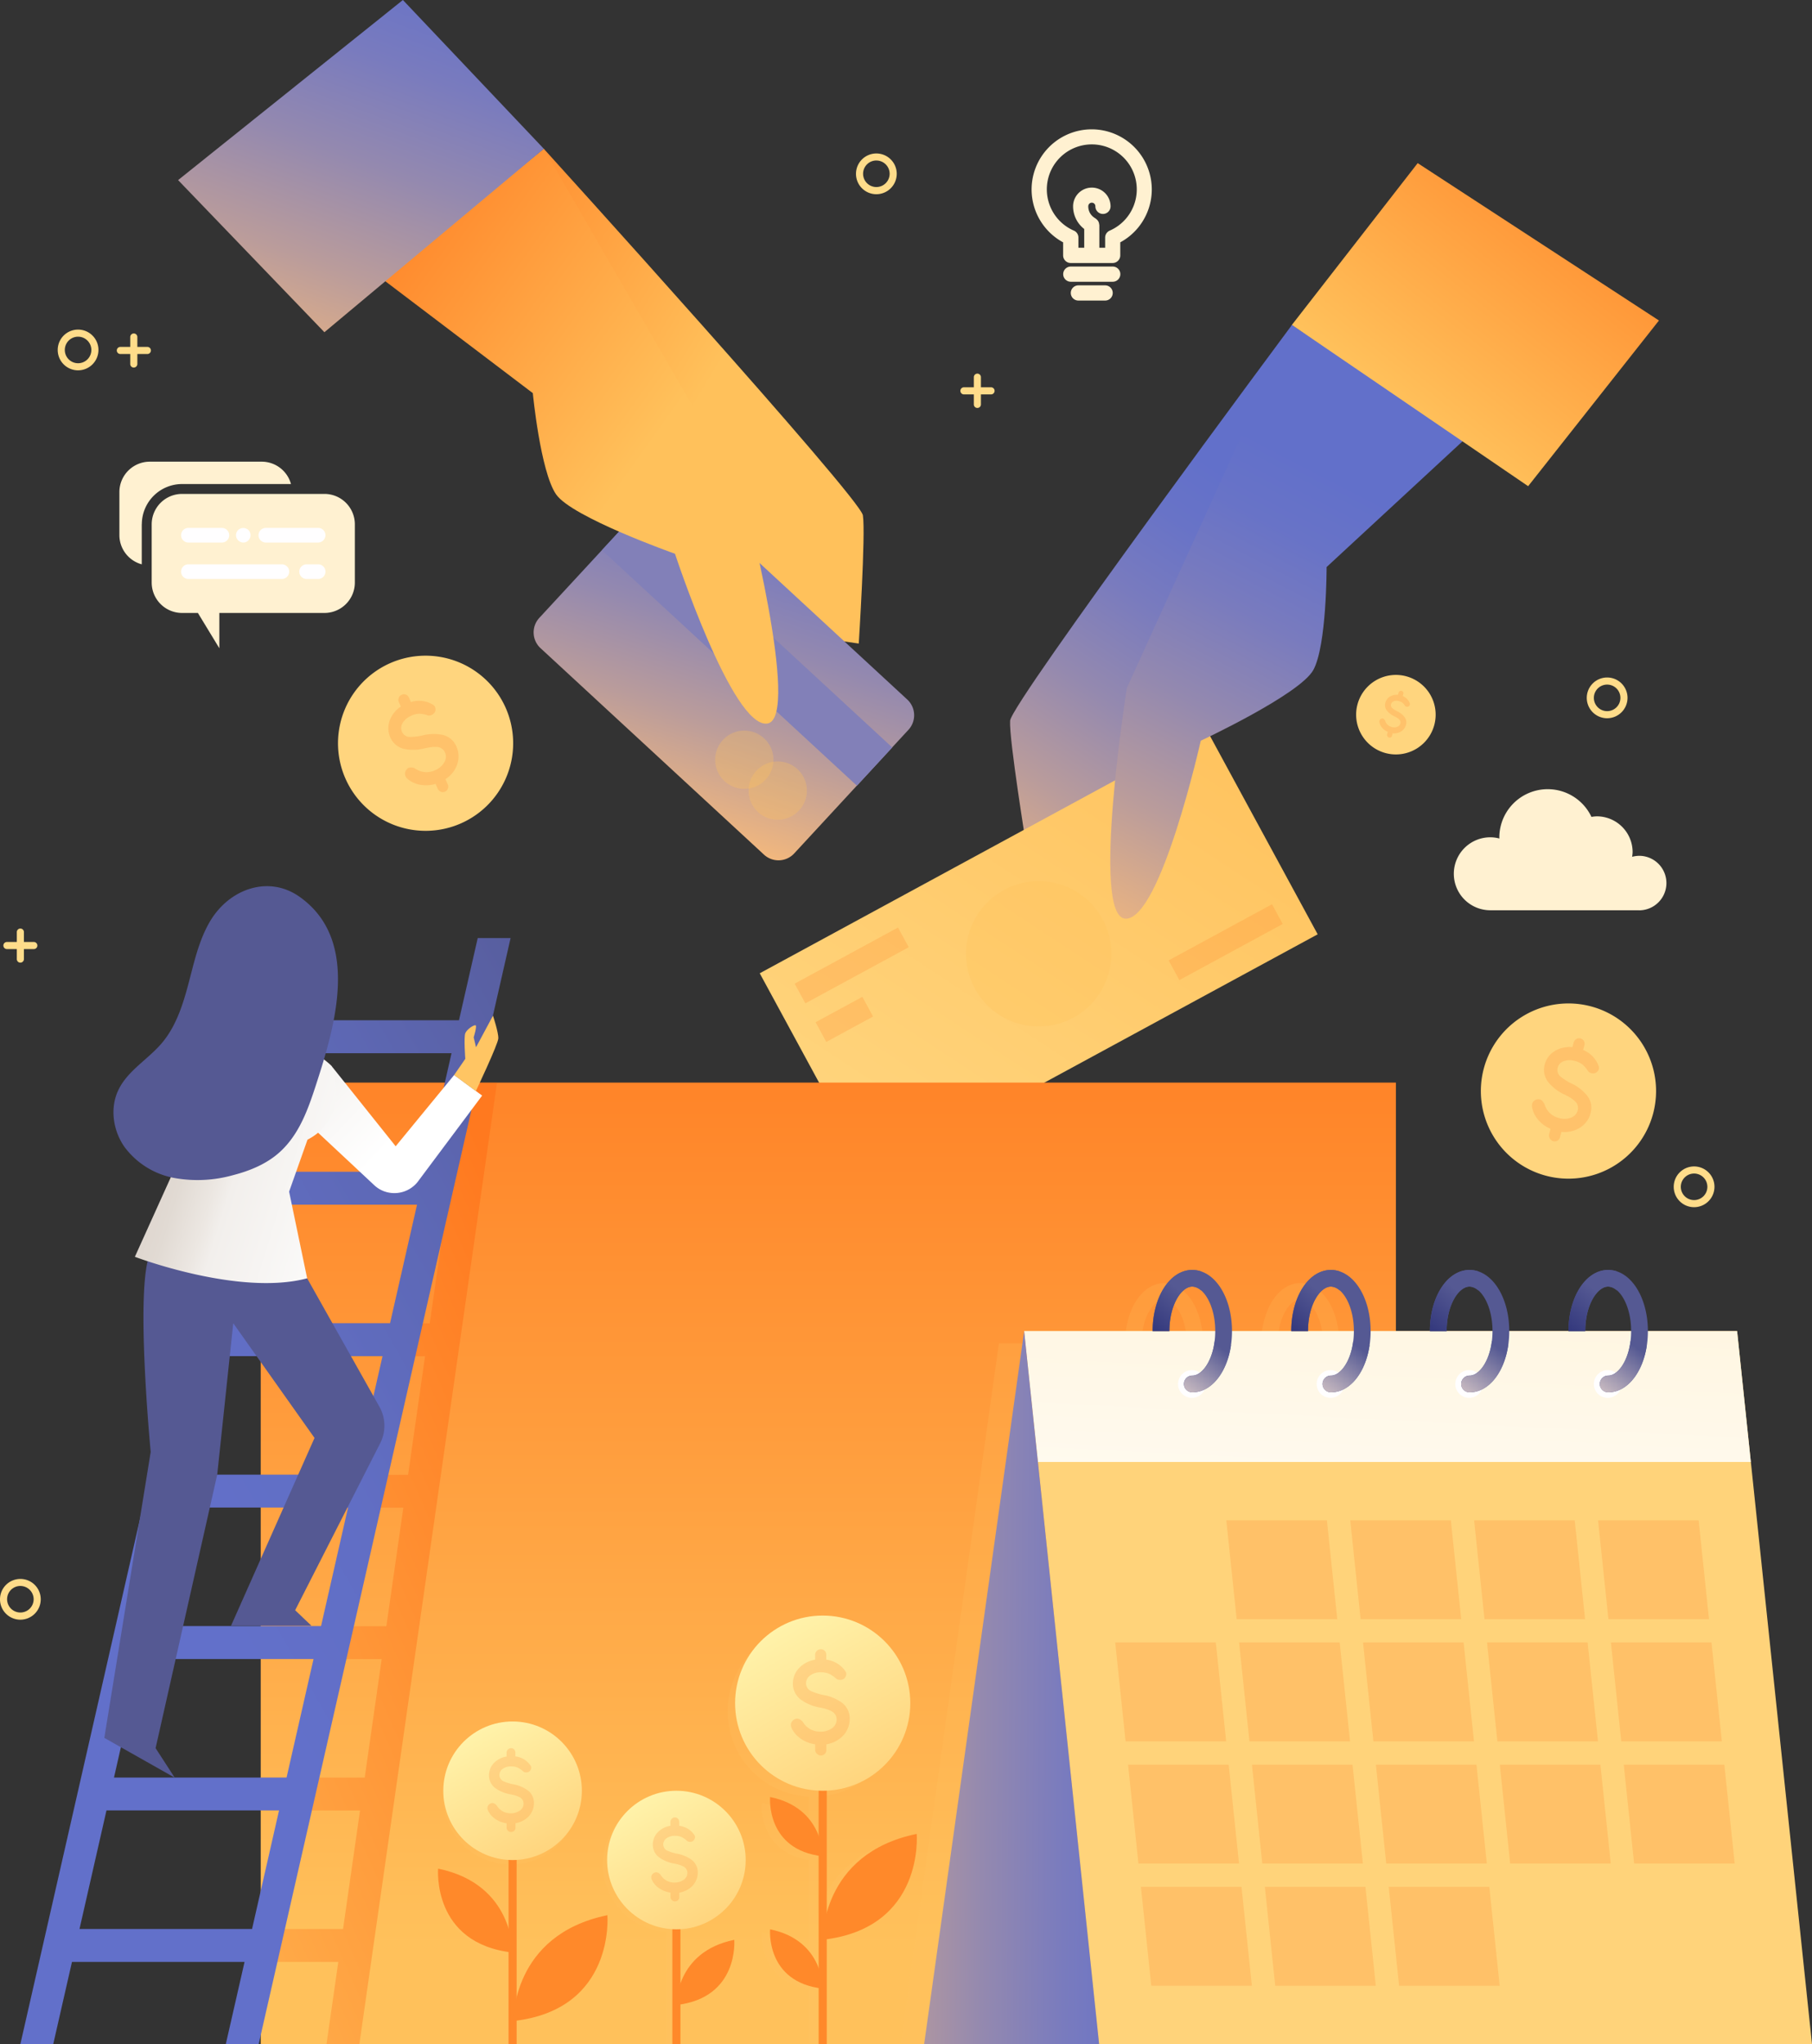
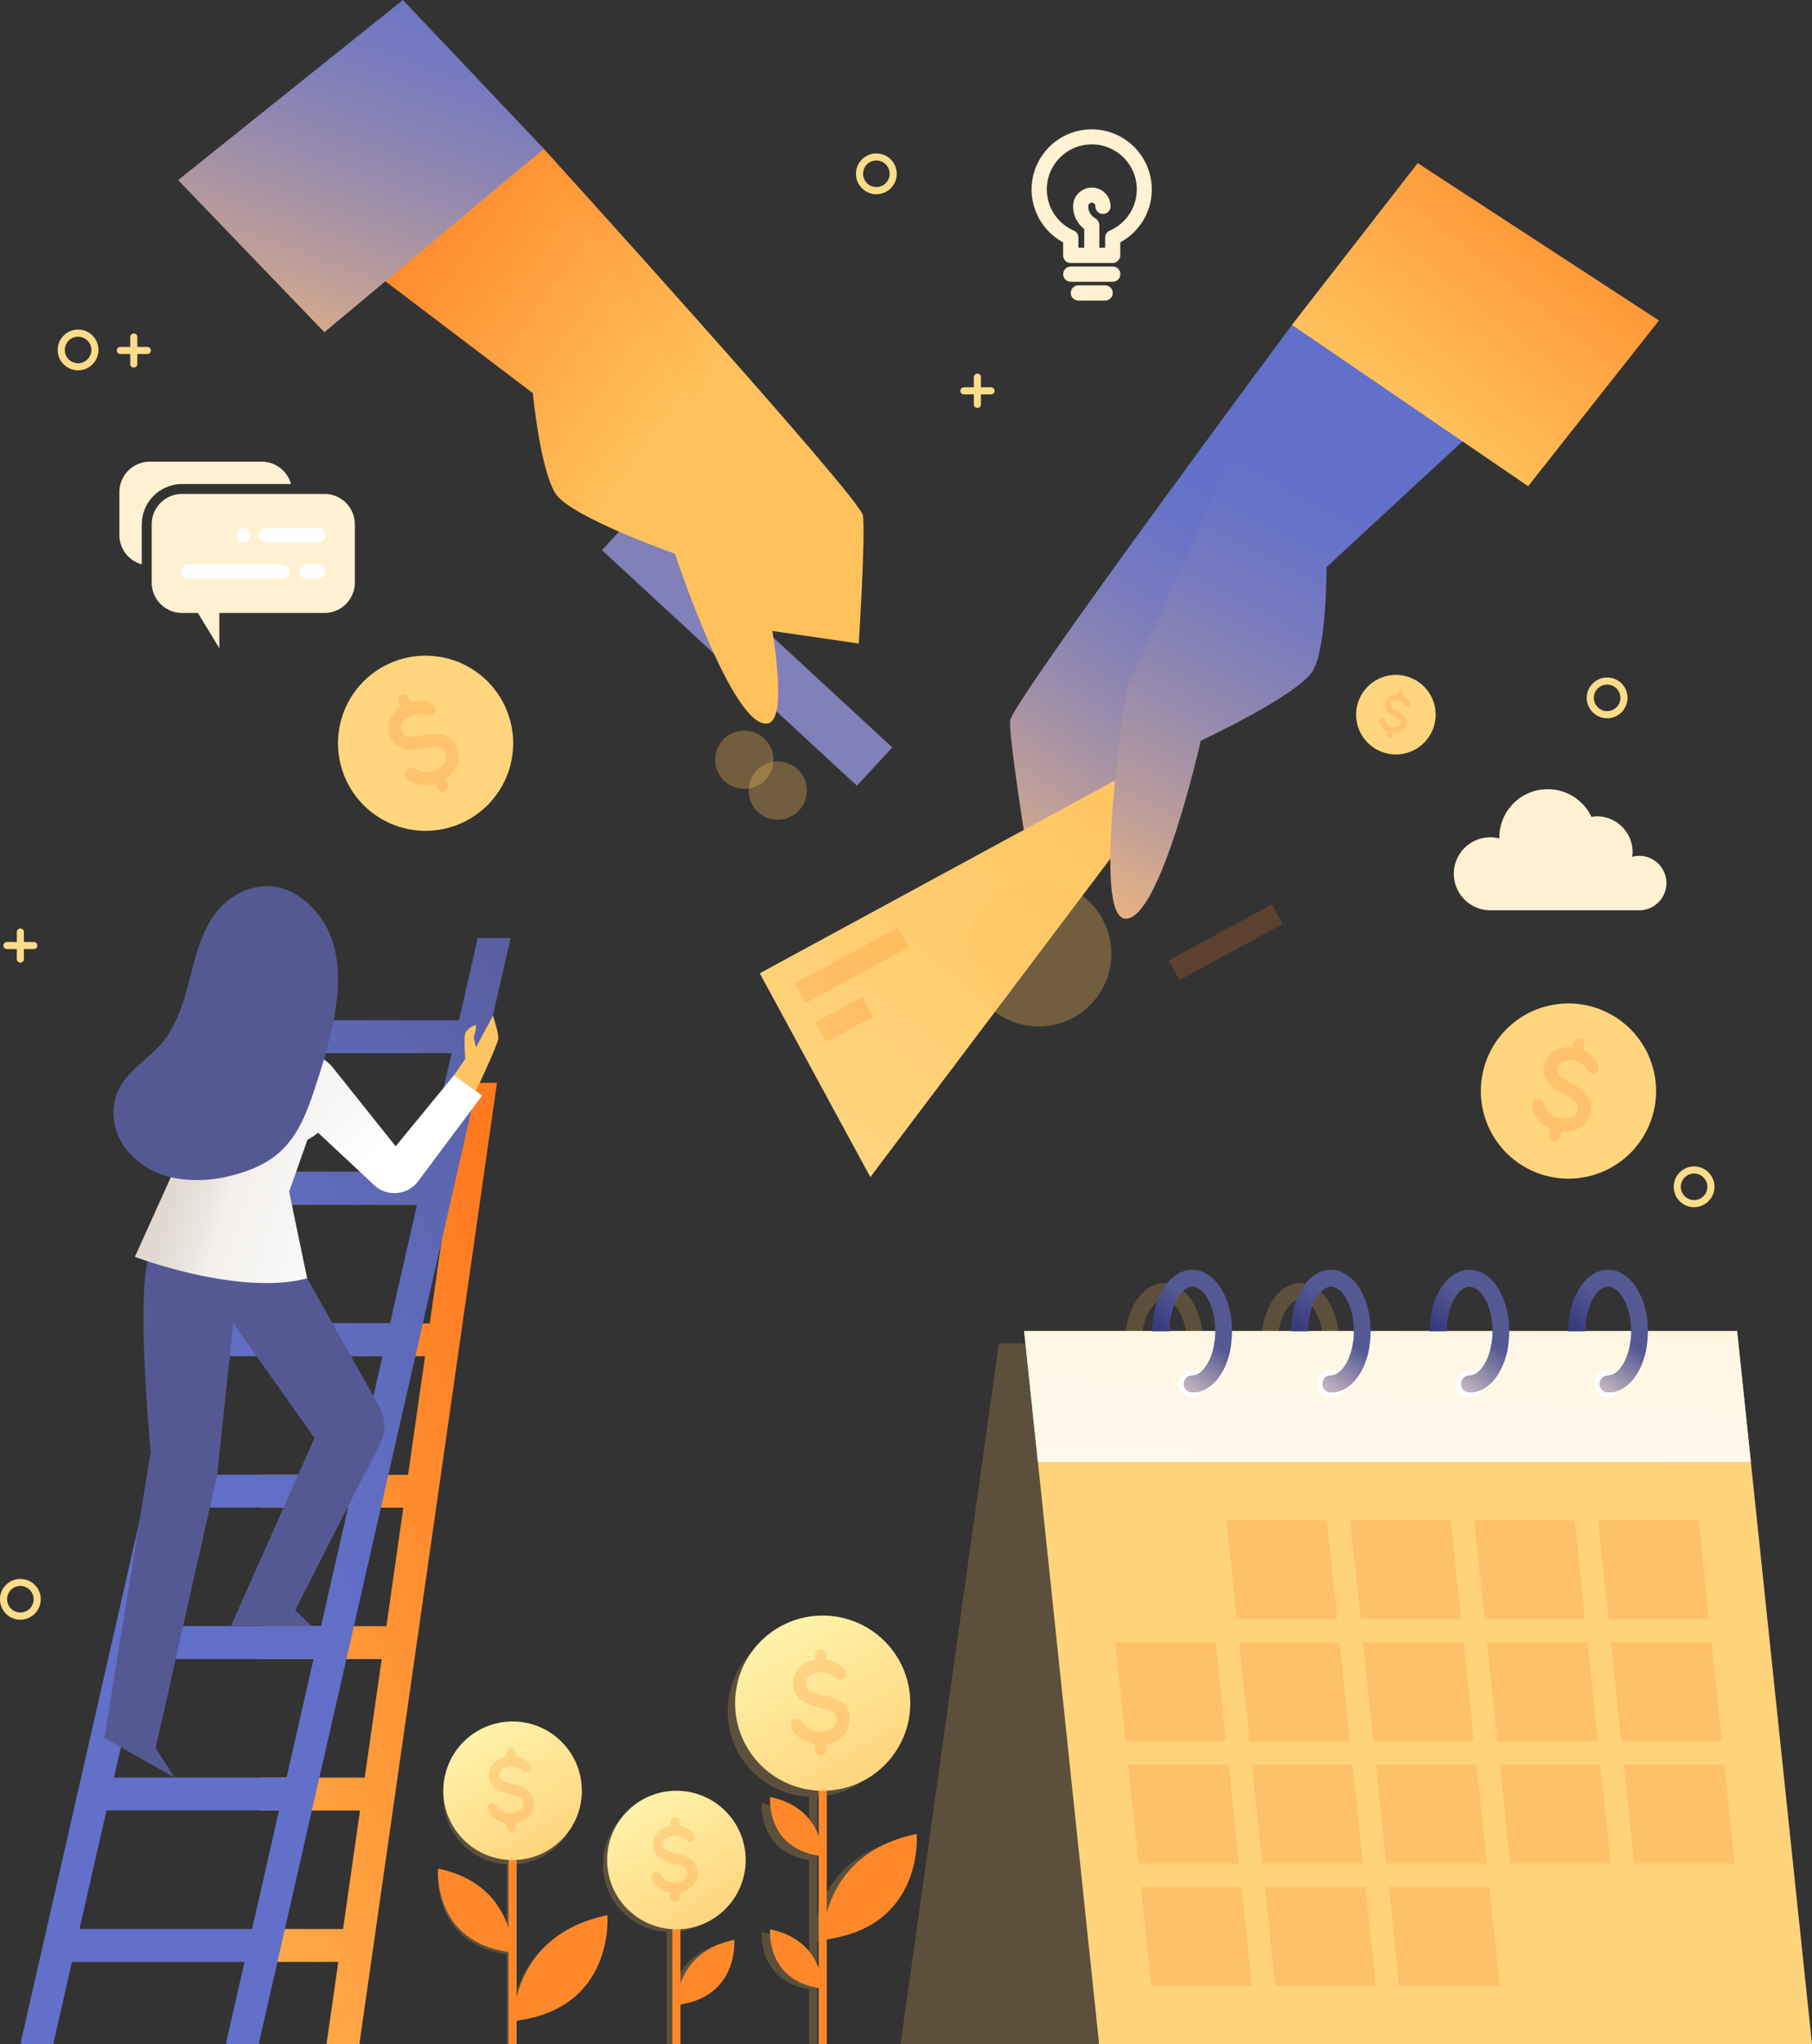
<svg xmlns="http://www.w3.org/2000/svg" xmlns:xlink="http://www.w3.org/1999/xlink" width="499.601" height="563.619" viewBox="0 0 499.601 563.619">
  <rect x="0" y="0" width="499.601" height="563.619" fill="#333333" stroke="none" />
  <defs>
    <linearGradient id="a" x1="0.562" y1="0.208" x2="0.178" y2="1.268" gradientUnits="objectBoundingBox">
      <stop offset="0" stop-color="#6270ca" />
      <stop offset="0.128" stop-color="#6873c7" />
      <stop offset="0.296" stop-color="#797bbe" />
      <stop offset="0.488" stop-color="#9489af" />
      <stop offset="0.697" stop-color="#ba9c9b" />
      <stop offset="0.917" stop-color="#ebb481" />
      <stop offset="1" stop-color="#ffbe76" />
    </linearGradient>
    <linearGradient id="b" x1="-0.146" y1="1.288" x2="0.955" y2="-0.055" gradientUnits="objectBoundingBox">
      <stop offset="0" stop-color="#ffdc8a" />
      <stop offset="1" stop-color="#ffc15b" />
    </linearGradient>
    <linearGradient id="c" x1="0.579" y1="0.231" x2="0.274" y2="1.165" xlink:href="#a" />
    <linearGradient id="d" x1="1.07" y1="-0.134" x2="0.276" y2="0.739" gradientUnits="objectBoundingBox">
      <stop offset="0" stop-color="#ff791f" />
      <stop offset="1" stop-color="#ffc15b" />
    </linearGradient>
    <linearGradient id="e" x1="-0.297" y1="-0.189" x2="0.471" y2="0.52" xlink:href="#d" />
    <linearGradient id="f" x1="0.722" y1="-0.148" x2="0.341" y2="0.965" xlink:href="#a" />
    <linearGradient id="g" x1="0.003" y1="-0.083" x2="0.624" y2="0.527" xlink:href="#d" />
    <linearGradient id="h" x1="0.793" y1="-0.228" x2="0.201" y2="1.233" xlink:href="#a" />
    <linearGradient id="i" x1="0.5" y1="-0.161" x2="0.5" y2="0.894" xlink:href="#d" />
    <linearGradient id="j" x1="0.573" y1="-0.132" x2="-0.264" y2="1.376" xlink:href="#d" />
    <linearGradient id="k" x1="0.382" y1="0.714" x2="0.759" y2="0.029" gradientUnits="objectBoundingBox">
      <stop offset="0" stop-color="#6270ca" />
      <stop offset="0.246" stop-color="#616ec4" />
      <stop offset="0.571" stop-color="#5d67b3" />
      <stop offset="0.939" stop-color="#565b98" />
      <stop offset="1" stop-color="#555993" />
    </linearGradient>
    <linearGradient id="l" x1="0.759" y1="-0.426" x2="-0.114" y2="2.699" gradientUnits="objectBoundingBox">
      <stop offset="0" stop-color="#fff5de" />
      <stop offset="1" stop-color="#fff" />
    </linearGradient>
    <linearGradient id="m" x1="0.794" y1="0.128" x2="0.024" y2="1.252" gradientUnits="objectBoundingBox">
      <stop offset="0.007" stop-color="#555993" />
      <stop offset="1" stop-color="#e0ceca" />
    </linearGradient>
    <linearGradient id="n" x1="0.154" y1="1.023" x2="0.59" y2="0.353" gradientUnits="objectBoundingBox">
      <stop offset="0" stop-color="#353a7e" />
      <stop offset="1" stop-color="#555993" />
    </linearGradient>
    <linearGradient id="o" x1="0.795" y1="0.128" x2="0.025" y2="1.252" xlink:href="#m" />
    <linearGradient id="p" x1="0.153" y1="1.023" x2="0.589" y2="0.353" xlink:href="#n" />
    <linearGradient id="q" x1="0.795" y1="0.128" x2="0.025" y2="1.252" xlink:href="#m" />
    <linearGradient id="r" x1="0.153" y1="1.023" x2="0.589" y2="0.353" xlink:href="#n" />
    <linearGradient id="s" x1="0.795" y1="0.128" x2="0.024" y2="1.252" xlink:href="#m" />
    <linearGradient id="t" x1="0.154" y1="1.023" x2="0.59" y2="0.353" xlink:href="#n" />
    <linearGradient id="u" x1="1.531" y1="0.529" x2="-0.918" y2="0.472" xlink:href="#a" />
    <linearGradient id="v" x1="0.75" y1="0.933" x2="0.25" y2="0.067" gradientUnits="objectBoundingBox">
      <stop offset="0" stop-color="#ffd57e" />
      <stop offset="0.989" stop-color="#fff2a9" />
    </linearGradient>
    <linearGradient id="w" x1="0.75" y1="0.933" x2="0.25" y2="0.067" xlink:href="#v" />
    <linearGradient id="x" x1="0.75" y1="0.933" x2="0.25" y2="0.067" xlink:href="#v" />
    <linearGradient id="y" x1="-1.299" y1="-0.81" x2="0.569" y2="0.477" gradientUnits="objectBoundingBox">
      <stop offset="0.405" stop-color="#ded5ce" />
      <stop offset="0.478" stop-color="#e1dad3" />
      <stop offset="0.568" stop-color="#ece7e2" />
      <stop offset="0.61" stop-color="#f2efec" />
      <stop offset="1" stop-color="#fff" />
    </linearGradient>
    <linearGradient id="z" x1="-0.508" y1="0.12" x2="1.119" y2="0.757" xlink:href="#y" />
  </defs>
  <g transform="translate(-109.42 -115.57)">
    <g transform="translate(158.525 115.57)">
      <g transform="translate(160.369 44.975)">
        <path d="M256.288,305.543s-4.893-30.1-4.56-35.072S329.446,161.34,329.446,161.34L283.825,298.751Z" transform="translate(-182.699 -116.737)" fill="url(#a)" />
        <g transform="translate(0 156.415)">
-           <path d="M216.45,285.424,339.77,218.47l30.512,56.209L246.942,341.614Z" transform="translate(-216.45 -218.47)" fill="url(#b)" />
+           <path d="M216.45,285.424,339.77,218.47L246.942,341.614Z" transform="translate(-216.45 -218.47)" fill="url(#b)" />
          <path d="M283.15,250.175a20.033,20.033,0,1,1-27.165-8.044A20.026,20.026,0,0,1,283.15,250.175Z" transform="translate(-188.639 -198.154)" fill="#ffc15b" opacity="0.3" />
          <rect width="32.43" height="6.185" transform="translate(9.623 69.81) rotate(-28.498)" fill="#ff791f" opacity="0.2" />
          <rect width="14.679" height="6.185" transform="translate(15.398 80.447) rotate(-28.498)" fill="#ff791f" opacity="0.2" />
          <rect width="32.43" height="6.185" transform="translate(144.197 53.358) rotate(151.502)" fill="#ff791f" opacity="0.2" />
        </g>
        <path d="M270.407,261.458s-10.04,63.294-.372,63.607c9.688.313,20.746-49.066,20.746-49.066s27.361-12.78,31.04-19.513c3.7-6.733,3.66-28.379,3.66-28.379l38.086-35.229L315.891,161.33Z" transform="translate(-169.184 -116.746)" fill="url(#c)" />
        <path d="M392.624,181.94l-36.07,45.68L291.42,183.153l34.681-44.6Z" transform="translate(-144.693 -138.55)" fill="url(#d)" />
      </g>
      <path d="M272.869,272.943s1.938-30.434,1.135-35.366c-.8-4.912-87.974-101.048-87.974-101.048L244.8,268.853Z" transform="translate(-85.198 -95.508)" fill="url(#e)" />
      <g transform="translate(98.029 134.373)">
-         <path d="M248.092,285.475,186.5,228.562a5.911,5.911,0,0,1-.333-8.357l31.491-34.074a5.911,5.911,0,0,1,8.357-.333l61.591,56.914a5.911,5.911,0,0,1,.333,8.357l-31.49,34.074A5.894,5.894,0,0,1,248.092,285.475Z" transform="translate(-184.598 -184.228)" fill="url(#f)" />
        <rect width="95.705" height="14.365" transform="translate(28.588 6.762) rotate(42.735)" fill="#8280b8" />
        <path d="M224.107,231.977a8.033,8.033,0,1,1-.45-11.351A8.022,8.022,0,0,1,224.107,231.977Z" transform="translate(-160.123 -151.435)" fill="#ffc15b" opacity="0.3" />
        <path d="M228.817,236.327a8.033,8.033,0,1,1-.45-11.351A8.022,8.022,0,0,1,228.817,236.327Z" transform="translate(-155.615 -147.272)" fill="#ffc15b" opacity="0.3" />
      </g>
      <path d="M262.764,231.735s16.146,62.022,6.556,63.275c-9.61,1.253-25.423-46.815-25.423-46.815s-28.477-10.06-32.8-16.4-6.4-27.889-6.4-27.889L163.36,172.551l44.369-36.031Z" transform="translate(-106.896 -95.518)" fill="url(#g)" />
      <path d="M134.51,165.223l40.337,41.942,60.5-50.573L196.493,115.57Z" transform="translate(-134.51 -115.57)" fill="url(#h)" />
    </g>
-     <rect width="312.987" height="265.096" transform="translate(181.306 414.055)" fill="url(#i)" />
    <path d="M211.3,268.08l-37.949,265.1h-9.062l3.249-22.664H146.15V501.45h22.7l4.678-32.684H146.15V459.7h28.672L179.5,427.02H146.15v-9.062h34.642l4.678-32.684H146.15v-9.062h40.63l4.678-32.684H146.15v-9.062h46.6l4.678-32.684H149.849l-3.7,25.8V268.139h8.514L151.141,292.7h47.578l3.523-24.562H211.3Z" transform="translate(35.156 145.975)" fill="url(#j)" />
    <path d="M238.389,247.72l-5.167,22.664H185.644l5.167-22.664h-9.062L112.29,552.663h9.062L126.518,530H174.1l-5.167,22.664h9.062L247.451,247.72h-9.062Zm-62.218,273.2H128.593l7.437-32.684h47.578Zm9.512-41.746H138.1l7.437-32.684H193.12Zm9.512-41.766H147.617l7.437-32.684h47.578Zm9.512-41.746H157.128l7.437-32.684h47.578Zm9.512-41.766H166.64l7.437-32.684h47.578Zm9.512-41.746H176.152l7.437-32.684h47.578Z" transform="translate(2.747 126.487)" fill="url(#k)" />
    <g transform="translate(357.723 465.704)">
      <path d="M357.242,312.917h0c0-8.044-3.523-14.561-8.357-16.186h0a10.732,10.732,0,0,0-1.135-.294c-.02,0-.039,0-.039-.02a8.235,8.235,0,0,0-1.213-.1h0c-3.014,0-5.7,1.82-7.633,4.815-.235.372-.47.763-.685,1.174a22.7,22.7,0,0,0-2.427,10.608h4.541c0-7.1,3.268-12.056,6.224-12.056a2.8,2.8,0,0,1,1.018.215.513.513,0,0,1,.157.059,4.316,4.316,0,0,1,.9.528,2.209,2.209,0,0,1,.254.2c2.114,1.781,3.914,5.832,3.914,11.077H319.684c0-8.024-3.523-14.542-8.357-16.186h0a10.731,10.731,0,0,0-1.135-.294c-.02,0-.039,0-.039-.02a8.235,8.235,0,0,0-1.213-.1c-6.028,0-10.745,7.281-10.745,16.6h4.541c0-7.1,3.268-12.056,6.224-12.056a2.8,2.8,0,0,1,1.018.215.513.513,0,0,1,.157.059,4.314,4.314,0,0,1,.9.528,2.215,2.215,0,0,1,.254.2c2.114,1.781,3.914,5.832,3.914,11.077H263.4L236.29,506.185H372.918V312.917Z" transform="translate(-236.29 -292.699)" fill="#ffc563" opacity="0.2" />
      <path d="M470.924,499.666H274.368L253.7,303.09H450.276Z" transform="translate(-219.626 -286.219)" fill="#ffd37a" />
      <path d="M450.276,303.09H253.7l3.8,36.07H454.053Z" transform="translate(-219.626 -286.219)" fill="url(#l)" />
      <g transform="translate(69.498)">
        <path d="M283.013,312.407a3.816,3.816,0,1,1-3.816-3.816A3.821,3.821,0,0,1,283.013,312.407Z" transform="translate(-268.373 -280.955)" fill="#fffeff" />
        <path d="M271.8,311.341c0-9.473,4.8-16.871,10.94-16.871s10.94,7.418,10.94,16.871c0,9.473-4.8,16.871-10.94,16.871a2.309,2.309,0,1,1,0-4.619c2.994,0,6.322-5.03,6.322-12.271,0-7.222-3.327-12.271-6.322-12.271s-6.322,5.03-6.322,12.271H271.8Z" transform="translate(-271.8 -294.47)" fill="#555993" />
        <path d="M284.675,304.49c-.7,5.734-3.562,9.531-6.145,9.531a2.309,2.309,0,0,0,0,4.619c5.265,0,9.551-5.48,10.647-13.015C287.65,305.234,286.143,304.9,284.675,304.49Z" transform="translate(-267.569 -284.879)" fill="url(#m)" />
        <path d="M285.167,300.146v-5.265a7.8,7.8,0,0,0-2.427-.411c-6.126,0-10.94,7.418-10.94,16.871h4.619c0-7.222,3.327-12.271,6.322-12.271A3.91,3.91,0,0,1,285.167,300.146Z" transform="translate(-271.8 -294.47)" fill="url(#n)" />
        <g transform="translate(38.223)">
          <circle cx="3.816" cy="3.816" r="3.816" transform="translate(7.007 27.635)" fill="#fffeff" />
          <path d="M291.33,311.341c0-9.473,4.8-16.871,10.94-16.871,6.126,0,10.94,7.418,10.94,16.871,0,9.473-4.795,16.871-10.94,16.871a2.309,2.309,0,0,1,0-4.619c2.994,0,6.322-5.03,6.322-12.271,0-7.222-3.327-12.271-6.322-12.271s-6.322,5.03-6.322,12.271H291.33Z" transform="translate(-291.33 -294.47)" fill="#555993" />
          <path d="M304.195,304.49c-.7,5.734-3.562,9.531-6.145,9.531a2.309,2.309,0,0,0,0,4.619c5.265,0,9.551-5.48,10.647-13.015C307.189,305.234,305.663,304.9,304.195,304.49Z" transform="translate(-287.109 -284.879)" fill="url(#o)" />
          <path d="M304.7,300.146v-5.265a7.8,7.8,0,0,0-2.427-.411c-6.126,0-10.94,7.418-10.94,16.871h4.619c0-7.222,3.327-12.271,6.322-12.271A3.91,3.91,0,0,1,304.7,300.146Z" transform="translate(-291.33 -294.47)" fill="url(#p)" />
        </g>
        <g transform="translate(76.446)">
          <circle cx="3.816" cy="3.816" r="3.816" transform="translate(7.007 27.635)" fill="#fffeff" />
          <path d="M310.86,311.341c0-9.473,4.8-16.871,10.94-16.871,6.126,0,10.941,7.418,10.941,16.871,0,9.473-4.8,16.871-10.941,16.871a2.309,2.309,0,0,1,0-4.619c2.995,0,6.322-5.03,6.322-12.271,0-7.222-3.327-12.271-6.322-12.271s-6.322,5.03-6.322,12.271H310.86Z" transform="translate(-310.86 -294.47)" fill="#555993" />
          <path d="M323.725,304.49c-.7,5.734-3.562,9.531-6.146,9.531a2.309,2.309,0,0,0,0,4.619c5.265,0,9.551-5.48,10.647-13.015C326.719,305.234,325.193,304.9,323.725,304.49Z" transform="translate(-306.639 -284.879)" fill="url(#q)" />
          <path d="M324.227,300.146v-5.265a7.8,7.8,0,0,0-2.427-.411c-6.126,0-10.94,7.418-10.94,16.871h4.619c0-7.222,3.327-12.271,6.322-12.271A3.955,3.955,0,0,1,324.227,300.146Z" transform="translate(-310.86 -294.47)" fill="url(#r)" />
        </g>
        <g transform="translate(114.65)">
          <path d="M341.593,312.407a3.816,3.816,0,1,1-3.816-3.816A3.821,3.821,0,0,1,341.593,312.407Z" transform="translate(-326.953 -280.955)" fill="#fffeff" />
          <g transform="translate(0.02)">
            <path d="M330.39,311.341c0-9.473,4.8-16.871,10.94-16.871,6.126,0,10.94,7.418,10.94,16.871,0,9.473-4.8,16.871-10.94,16.871a2.309,2.309,0,0,1,0-4.619c2.994,0,6.322-5.03,6.322-12.271,0-7.222-3.327-12.271-6.322-12.271s-6.322,5.03-6.322,12.271H330.39Z" transform="translate(-330.39 -294.47)" fill="#555993" />
          </g>
          <path d="M343.255,304.49c-.7,5.734-3.562,9.531-6.145,9.531a2.309,2.309,0,0,0,0,4.619c5.265,0,9.551-5.48,10.647-13.015C346.249,305.234,344.723,304.9,343.255,304.49Z" transform="translate(-326.149 -284.879)" fill="url(#s)" />
          <path d="M343.747,300.146v-5.265a7.8,7.8,0,0,0-2.427-.411c-6.126,0-10.94,7.418-10.94,16.871H335c0-7.222,3.327-12.271,6.322-12.271A3.866,3.866,0,0,1,343.747,300.146Z" transform="translate(-330.38 -294.47)" fill="url(#t)" />
        </g>
      </g>
      <path d="M300.682,363.423h27.733l2.857,27.263H303.54Zm-3.562,27.263H269.387l-2.857-27.263h27.733Zm37.734-27.263h27.733l2.857,27.263H337.711Zm31.275,33.7,2.857,27.263H341.254L338.4,397.125Zm6.439,0H400.3l2.857,27.263H375.426Zm34.172,0h27.733l2.857,27.263H409.6Zm-.685-6.439L403.2,363.423H430.93l2.857,27.263Zm-6.419,0H371.9l-2.857-27.263h27.733ZM368.341,357l-2.857-27.263h27.733L396.074,357Zm-6.419,0H334.189l-2.857-27.263h27.733Zm-34.172,0H300.017l-2.857-27.263h27.733Zm-57.677,40.122h27.733l2.857,27.263H272.93Zm34.152,0h27.733l2.857,27.263H307.082Zm31.295,33.682,2.857,27.263H310.644l-2.857-27.263Zm6.419,0h27.733l2.857,27.263H344.8ZM430.245,357H402.513l-2.857-27.263h27.733Zm-156.63,73.8h27.733l2.857,27.263H276.472Z" transform="translate(-207.346 -260.711)" fill="#ff791f" opacity="0.2" />
-       <path d="M267.186,303.09,239.61,499.666h48.244Z" transform="translate(-233.112 -286.219)" fill="url(#u)" />
    </g>
    <g transform="translate(230.144 560.997)">
      <g transform="translate(0 2.877)" opacity="0.2">
        <path d="M260.78,403.384c-16.421,3.366-22.174,13.974-24.19,21.235V391.7a23.564,23.564,0,1,0-2.192,0v12.173c-1.468-3.914-4.932-8.748-13.074-10.432,0,0-1.135,13.465,13.074,15.755v30.238c-1.468-3.914-4.932-8.748-13.074-10.432,0,0-1.135,13.465,13.074,15.755v15.109h2.172v-28.2C262.914,428.063,260.78,403.384,260.78,403.384Z" transform="translate(-132.027 -344.63)" fill="#ffc563" />
        <path d="M192.273,433.4v-36.99a18.632,18.632,0,1,0-2.192,0v18.436c-1.781-5.715-6.478-13.5-18.945-16.068,0,0-1.664,19.415,18.945,22.409V445.96h2.172v-6.322c26.539-3.523,24.406-28.339,24.406-28.339C199.612,414.8,194.074,426.115,192.273,433.4Z" transform="translate(-171.104 -330.684)" fill="#ffc563" />
        <path d="M231.624,387.352A18.632,18.632,0,1,0,211.9,405.925v30.923h2.172V426.143c15.735-2.466,14.483-17.34,14.483-17.34-9.179,1.879-12.937,7.437-14.483,11.782V405.925A18.621,18.621,0,0,0,231.624,387.352Z" transform="translate(-148.844 -321.572)" fill="#ffc563" />
      </g>
      <g transform="translate(19.486 65.173)">
        <rect width="2.231" height="52.98" fill="#ff892a" />
      </g>
      <g transform="translate(64.657 84.275)">
        <rect width="2.231" height="33.878" fill="#ff892a" />
      </g>
      <g transform="translate(104.994 46.071)">
        <rect width="2.231" height="72.082" fill="#ff892a" />
      </g>
      <path d="M225.32,403.1s-.568-23.76,25.913-29.181C251.233,373.92,253.484,399.95,225.32,403.1Z" transform="translate(-119.211 -313.718)" fill="#ff892a" />
      <path d="M181.75,414.551s-.568-23.76,25.913-29.181C207.644,385.37,209.914,411.4,181.75,414.551Z" transform="translate(-160.914 -302.759)" fill="#ff892a" />
      <path d="M191.687,401.944s.45-18.828-20.53-23.134C171.157,378.81,169.376,399.438,191.687,401.944Z" transform="translate(-171.085 -309.038)" fill="#ff892a" />
      <path d="M204.71,406.807s-.352-14.639,15.951-17.967C220.661,388.82,222.051,404.849,204.71,406.807Z" transform="translate(-138.938 -299.437)" fill="#ff892a" />
      <path d="M232.424,385.062s.313-13.309-14.5-16.342C217.922,368.72,216.65,383.3,232.424,385.062Z" transform="translate(-126.315 -318.695)" fill="#ff892a" />
      <path d="M232.424,403.7s.313-13.309-14.5-16.342C217.922,387.36,216.65,401.921,232.424,403.7Z" transform="translate(-126.315 -300.854)" fill="#ff892a" />
      <g transform="translate(46.671 48.302)">
        <circle cx="19.102" cy="19.102" r="19.102" fill="url(#v)" />
        <g transform="translate(12.173 7.359)" opacity="0.2">
          <path d="M206.454,393.5v-1.194a7.087,7.087,0,0,1-3.151-1.213,5.605,5.605,0,0,1-1.938-2.231,1.583,1.583,0,0,1-.2-.763,1.284,1.284,0,0,1,.078-.45,1.421,1.421,0,0,1,.665-.744,1.273,1.273,0,0,1,.626-.2,1.851,1.851,0,0,1,1.311.861,4.307,4.307,0,0,0,3.836,1.977,4.1,4.1,0,0,0,2.349-.685,2.336,2.336,0,0,0,1.1-1.938,1.976,1.976,0,0,0-1.1-1.8,7.115,7.115,0,0,0-1.938-.665l-.372-.1a9.969,9.969,0,0,1-4.345-1.722,4.323,4.323,0,0,1-1.781-3.562,4.872,4.872,0,0,1,1.429-3.445,6.1,6.1,0,0,1,3.425-1.722v-1.076a1.28,1.28,0,0,1,.372-.881,1.165,1.165,0,0,1,.881-.352,1.066,1.066,0,0,1,.822.352,1.227,1.227,0,0,1,.352.881v1.076a5.844,5.844,0,0,1,4.208,2.583,1.107,1.107,0,0,1,.157.548,1.824,1.824,0,0,1-.039.274,1.436,1.436,0,0,1-.391.665,1.338,1.338,0,0,1-.92.352,1.271,1.271,0,0,1-.842-.254,6.5,6.5,0,0,0-1.507-1.057,4.6,4.6,0,0,0-1.879-.352,3.854,3.854,0,0,0-2.231.646,2.092,2.092,0,0,0-.959,1.761,1.866,1.866,0,0,0,1.253,1.742,11.763,11.763,0,0,0,2.9.842,9.968,9.968,0,0,1,3.7,1.644,4.3,4.3,0,0,1,1.664,3.5,5.271,5.271,0,0,1-1.448,3.64,6.421,6.421,0,0,1-3.64,1.879v1.213a1.179,1.179,0,0,1-1.194,1.213A1.274,1.274,0,0,1,206.454,393.5Z" transform="translate(-201.17 -371.6)" fill="#ff791f" />
        </g>
      </g>
      <g transform="translate(1.5 29.201)">
        <circle cx="19.102" cy="19.102" r="19.102" fill="url(#w)" />
        <g transform="translate(12.173 7.359)" opacity="0.2">
          <path d="M183.374,383.74v-1.194a7.087,7.087,0,0,1-3.151-1.213,5.605,5.605,0,0,1-1.938-2.231,1.583,1.583,0,0,1-.2-.763,1.285,1.285,0,0,1,.078-.45,1.422,1.422,0,0,1,.665-.744,1.273,1.273,0,0,1,.626-.2,1.852,1.852,0,0,1,1.311.861,4.307,4.307,0,0,0,3.836,1.977,4.1,4.1,0,0,0,2.349-.685,2.336,2.336,0,0,0,1.1-1.938,1.976,1.976,0,0,0-1.1-1.8,6.51,6.51,0,0,0-1.938-.665l-.372-.1a9.969,9.969,0,0,1-4.345-1.722,4.323,4.323,0,0,1-1.781-3.562,4.872,4.872,0,0,1,1.429-3.445,6.1,6.1,0,0,1,3.425-1.722v-1.076a1.28,1.28,0,0,1,.372-.881,1.165,1.165,0,0,1,.881-.352,1.066,1.066,0,0,1,.822.352,1.227,1.227,0,0,1,.352.881v1.037a5.844,5.844,0,0,1,4.208,2.583,1.107,1.107,0,0,1,.157.548,1.823,1.823,0,0,1-.039.274,1.437,1.437,0,0,1-.391.665,1.339,1.339,0,0,1-.92.352,1.271,1.271,0,0,1-.842-.254,6.505,6.505,0,0,0-1.507-1.057,4.6,4.6,0,0,0-1.879-.352,3.854,3.854,0,0,0-2.231.646,2.092,2.092,0,0,0-.959,1.761,1.866,1.866,0,0,0,1.253,1.742,11.759,11.759,0,0,0,2.9.842,9.967,9.967,0,0,1,3.7,1.644,4.3,4.3,0,0,1,1.664,3.5,5.271,5.271,0,0,1-1.448,3.64,6.421,6.421,0,0,1-3.64,1.879v1.213a1.179,1.179,0,0,1-1.194,1.213A1.216,1.216,0,0,1,183.374,383.74Z" transform="translate(-178.09 -361.84)" fill="#ff791f" />
        </g>
      </g>
      <g transform="translate(81.958)">
        <circle cx="24.151" cy="24.151" r="24.151" fill="url(#x)" />
        <g transform="translate(15.383 9.277)" opacity="0.2">
          <path d="M227.533,375.613v-1.507a8.944,8.944,0,0,1-3.993-1.546,7.4,7.4,0,0,1-2.466-2.818,2.227,2.227,0,0,1-.235-.959,2.3,2.3,0,0,1,.1-.587,1.915,1.915,0,0,1,1.644-1.174,2.359,2.359,0,0,1,1.664,1.1,5.467,5.467,0,0,0,4.854,2.505,5.258,5.258,0,0,0,2.975-.861,2.959,2.959,0,0,0,1.37-2.466,2.514,2.514,0,0,0-1.39-2.29,8.956,8.956,0,0,0-2.446-.861l-.47-.117a12.6,12.6,0,0,1-5.5-2.192,5.464,5.464,0,0,1-2.251-4.5,6.145,6.145,0,0,1,1.82-4.364,7.834,7.834,0,0,1,4.325-2.192v-1.35a1.481,1.481,0,0,1,.47-1.1,1.46,1.46,0,0,1,1.1-.431,1.432,1.432,0,0,1,1.057.431,1.553,1.553,0,0,1,.431,1.1v1.35a7.4,7.4,0,0,1,5.323,3.268,1.452,1.452,0,0,1,.2.685,3.174,3.174,0,0,1-.039.352,1.916,1.916,0,0,1-.489.842,1.7,1.7,0,0,1-1.174.431,1.721,1.721,0,0,1-1.076-.333,8.309,8.309,0,0,0-1.9-1.331,5.916,5.916,0,0,0-2.388-.431,4.8,4.8,0,0,0-2.818.822,2.622,2.622,0,0,0-1.213,2.231,2.384,2.384,0,0,0,1.585,2.212,16.192,16.192,0,0,0,3.679,1.076,12.474,12.474,0,0,1,4.678,2.075,5.429,5.429,0,0,1,2.094,4.443,6.668,6.668,0,0,1-1.82,4.6,8.053,8.053,0,0,1-4.619,2.388v1.546A1.5,1.5,0,0,1,229.1,377.2,1.613,1.613,0,0,1,227.533,375.613Z" transform="translate(-220.84 -347.9)" fill="#ff791f" />
        </g>
      </g>
    </g>
    <g transform="translate(138.19 360.924)">
      <g transform="translate(34.461 0)">
        <path d="M150.3,281.46a3.619,3.619,0,0,1-2.74-4.286c.509-2.153.489-4.267-2.779-6.556-6.83-4.815-1.918-32.586,11.743-29.435s8.533,21.548,7.261,26.637c-1.253,5.089-6.067,5.323-7.613,6.909a8.456,8.456,0,0,0-1.448,3.836,3.662,3.662,0,0,1-4.423,2.9Z" transform="translate(-141.728 -240.933)" fill="#ffc563" />
      </g>
      <g transform="translate(35.522 33.814)">
        <path d="M160.08,260.285l-2.231,6.439s-10.216,4.4-15.579-1.39l.9-7.124Z" transform="translate(-142.27 -258.21)" fill="#f9f8f7" />
      </g>
      <path d="M159.667,265.88l17.458,21.861,16.127-19.65,7.711,5.676-17.4,23.29a8.209,8.209,0,0,1-8.259,3.464h0a8.006,8.006,0,0,1-4.11-2.075L152.66,281.126Z" transform="translate(-96.803 -217.055)" fill="url(#y)" />
      <path d="M180.036,300.333l19.924,35.4a10.639,10.639,0,0,1,.215,10.079l-23.447,46.032,4.482,4.267H159.055l23.016-51.767-22.409-31.627-4.423,41.766-16.988,75.389L143.515,438l-19.4-10.96L136.9,348.2s-4.482-46.658,0-54.976C141.362,284.891,180.036,300.333,180.036,300.333Z" transform="translate(-124.12 -193.243)" fill="#555993" />
      <path d="M154.391,261.152s-7.065-2.172-10.412,1.135c-4.032,3.993-4.736,37.166-4.736,37.166L128.42,323.409s28.731,10.941,47.5,5.93l-4.971-23.9,5.069-14.326c11.782-6.067,6.87-19.767,6.83-20.041-.059-.372-2.525-2.309-4.521-3.816a13.318,13.318,0,0,0-5.441-2.446Z" transform="translate(-120.004 -222.25)" fill="url(#z)" />
    </g>
    <path d="M154.068,247.221a21.849,21.849,0,0,0-1.664,2.27c-2.7,4.306-4.11,9.277-5.382,14.189-1.761,6.791-3.5,14.17-8.044,19.708-3.836,4.678-9.649,7.789-12.232,13.25-2.368,4.952-1.468,11.117,1.664,15.618a22.139,22.139,0,0,0,13.583,8.572,36.191,36.191,0,0,0,16.3-.724c4.736-1.213,9.394-3.131,13-6.419,5.323-4.854,7.731-11.684,9.9-18.339,5.284-16.283,12.447-40.082-4.521-52.041C169.02,237.925,159.665,240.508,154.068,247.221Z" transform="translate(15.3 119.49)" fill="#555993" />
    <path d="M173.39,275.031l3.092-4.482s-.45-5.95,0-7.065,2.407-2.368,2.838-2.172c.45.176-.528,3.308-.528,3.308l.646,2.74,4.678-8.709s1.527,4.638,1.468,6.243c-.039,1.585-6.2,14.561-6.2,14.561Z" transform="translate(61.229 136.949)" fill="#ffc563" />
    <g transform="translate(517.709 392.221)">
      <path d="M365.526,287.35a24.155,24.155,0,1,1-17.066-29.592A24.152,24.152,0,0,1,365.526,287.35Z" transform="translate(-318.034 -256.924)" fill="#ffd57e" />
      <g transform="translate(14.092 9.615)" opacity="0.2">
        <path d="M329.982,288.245l.391-1.448a8.869,8.869,0,0,1-3.445-2.525,7.119,7.119,0,0,1-1.644-3.366,2.14,2.14,0,0,1,.02-1,2.086,2.086,0,0,1,.235-.528,1.8,1.8,0,0,1,1.057-.685,1.685,1.685,0,0,1,.822-.02c.509.137.959.626,1.331,1.487a5.474,5.474,0,0,0,4.032,3.679,5.03,5.03,0,0,0,3.092-.078,2.924,2.924,0,0,0,1.977-2.016,2.494,2.494,0,0,0-.763-2.564,9.046,9.046,0,0,0-2.133-1.448l-.431-.235a12.706,12.706,0,0,1-4.756-3.542,5.457,5.457,0,0,1-1-4.932,6.154,6.154,0,0,1,2.877-3.738,7.831,7.831,0,0,1,4.756-1l.352-1.311a1.551,1.551,0,0,1,.744-.939,1.435,1.435,0,0,1,1.174-.137,1.389,1.389,0,0,1,.9.685,1.64,1.64,0,0,1,.137,1.174l-.352,1.311a7.46,7.46,0,0,1,4.306,4.521,1.512,1.512,0,0,1,.02.724c-.02.078-.078.2-.117.333a2.146,2.146,0,0,1-.685.7,1.847,1.847,0,0,1-2.192-.47A7.837,7.837,0,0,0,339.2,269.1a6.007,6.007,0,0,0-2.192-1.037,4.952,4.952,0,0,0-2.936.059,2.615,2.615,0,0,0-1.742,1.84,2.381,2.381,0,0,0,.939,2.544,14.835,14.835,0,0,0,3.268,1.977,12.364,12.364,0,0,1,3.973,3.229,5.447,5.447,0,0,1,.881,4.834,6.7,6.7,0,0,1-2.955,3.973,8.118,8.118,0,0,1-5.069,1.116l-.391,1.487a1.511,1.511,0,0,1-1.859,1.1A1.671,1.671,0,0,1,329.982,288.245Z" transform="translate(-325.235 -261.837)" fill="#ff791f" />
      </g>
    </g>
    <g transform="translate(483.329 301.651)">
      <path d="M322.02,224.45a10.962,10.962,0,1,1-7.75-13.426A10.957,10.957,0,0,1,322.02,224.45Z" transform="translate(-300.468 -210.648)" fill="#ffd57e" />
      <g transform="translate(6.402 4.375)" opacity="0.2">
        <path d="M305.894,224.874l.176-.665a4.2,4.2,0,0,1-1.566-1.135,3.092,3.092,0,0,1-.744-1.527.87.87,0,0,1,.02-.45.662.662,0,0,1,.117-.235.745.745,0,0,1,.489-.313.6.6,0,0,1,.372,0c.235.059.431.294.607.665a2.459,2.459,0,0,0,1.84,1.664,2.167,2.167,0,0,0,1.409-.039,1.367,1.367,0,0,0,.9-.92,1.133,1.133,0,0,0-.333-1.155,4.406,4.406,0,0,0-.979-.665l-.2-.117a5.764,5.764,0,0,1-2.153-1.6,2.437,2.437,0,0,1-.45-2.231,2.8,2.8,0,0,1,1.311-1.7,3.5,3.5,0,0,1,2.153-.45l.157-.587a.66.66,0,0,1,.333-.431.619.619,0,0,1,.528-.059.658.658,0,0,1,.411.313.634.634,0,0,1,.059.528l-.157.587a3.37,3.37,0,0,1,1.957,2.055.486.486,0,0,1,0,.333.662.662,0,0,0-.059.157.8.8,0,0,1-.313.313.92.92,0,0,1-.568.059.752.752,0,0,1-.431-.274,3.332,3.332,0,0,0-.685-.8,2.37,2.37,0,0,0-1-.47,2.19,2.19,0,0,0-1.331.02,1.2,1.2,0,0,0-.8.842,1.084,1.084,0,0,0,.431,1.155,7.6,7.6,0,0,0,1.487.9,5.594,5.594,0,0,1,1.8,1.468,2.5,2.5,0,0,1,.391,2.192,3.061,3.061,0,0,1-1.35,1.8,3.68,3.68,0,0,1-2.309.509l-.176.665a.668.668,0,0,1-.842.489A.722.722,0,0,1,305.894,224.874Z" transform="translate(-303.739 -212.883)" fill="#ff791f" />
      </g>
    </g>
    <g transform="translate(202.611 296.343)">
      <path d="M203.213,222.192a24.147,24.147,0,1,1-31.921-12.134A24.157,24.157,0,0,1,203.213,222.192Z" transform="translate(-157.036 -207.936)" fill="#ffd57e" />
      <g transform="translate(13.881 10.636)" opacity="0.2">
        <path d="M177.754,239.459l-.607-1.37a9.092,9.092,0,0,1-4.267.235,7.322,7.322,0,0,1-3.405-1.566,2.236,2.236,0,0,1-.607-.783,2.17,2.17,0,0,1-.157-.568,1.794,1.794,0,0,1,.391-1.213,1.6,1.6,0,0,1,.626-.548,2.3,2.3,0,0,1,1.957.313,5.456,5.456,0,0,0,5.46.294,5.081,5.081,0,0,0,2.349-2.016,2.959,2.959,0,0,0,.254-2.818,2.517,2.517,0,0,0-2.212-1.507,9.227,9.227,0,0,0-2.583.215l-.489.078a12.67,12.67,0,0,1-5.911.254,5.442,5.442,0,0,1-3.895-3.19,6.253,6.253,0,0,1-.137-4.717,7.806,7.806,0,0,1,3.053-3.777l-.548-1.233a1.49,1.49,0,0,1-.02-1.194,1.4,1.4,0,0,1,.822-.842,1.43,1.43,0,0,1,1.135-.039,1.51,1.51,0,0,1,.842.822l.548,1.233a7.3,7.3,0,0,1,6.185.8,1.41,1.41,0,0,1,.47.548,2.39,2.39,0,0,1,.1.333,1.853,1.853,0,0,1-.1.979,1.794,1.794,0,0,1-.9.881,1.623,1.623,0,0,1-1.116.137,8.153,8.153,0,0,0-2.29-.45,5.535,5.535,0,0,0-2.349.587,4.973,4.973,0,0,0-2.251,1.9,2.642,2.642,0,0,0-.2,2.525,2.385,2.385,0,0,0,2.349,1.37,15.587,15.587,0,0,0,3.8-.528,12.435,12.435,0,0,1,5.108-.02,5.458,5.458,0,0,1,3.738,3.19,6.681,6.681,0,0,1,.215,4.952,8.058,8.058,0,0,1-3.229,4.071l.626,1.409a1.5,1.5,0,0,1-.744,2.016A1.515,1.515,0,0,1,177.754,239.459Z" transform="translate(-164.128 -213.37)" fill="#ff791f" />
      </g>
    </g>
    <g transform="translate(109.42 157.884)">
      <g transform="translate(437.501 144.477)">
        <path d="M338.577,222.244a5.617,5.617,0,1,1,5.617-5.617A5.63,5.63,0,0,1,338.577,222.244Zm0-9.277a3.66,3.66,0,1,0,3.66,3.66A3.667,3.667,0,0,0,338.577,212.967Z" transform="translate(-332.96 -211.01)" fill="#ffdc8a" />
      </g>
      <g transform="translate(15.912 48.557)">
        <path d="M123.167,173.234a5.617,5.617,0,1,1,5.617-5.617A5.63,5.63,0,0,1,123.167,173.234Zm0-9.277a3.66,3.66,0,1,0,3.66,3.66A3.667,3.667,0,0,0,123.167,163.957Z" transform="translate(-117.55 -162)" fill="#ffdc8a" />
      </g>
      <g transform="translate(461.476 279.285)">
        <path d="M350.827,291.124a5.617,5.617,0,1,1,5.617-5.617A5.63,5.63,0,0,1,350.827,291.124Zm0-9.277a3.66,3.66,0,1,0,3.66,3.66A3.667,3.667,0,0,0,350.827,281.847Z" transform="translate(-345.21 -279.89)" fill="#ffdc8a" />
      </g>
      <g transform="translate(236.012)">
        <path d="M235.627,148.424a5.617,5.617,0,1,1,5.617-5.617A5.63,5.63,0,0,1,235.627,148.424Zm0-9.3a3.66,3.66,0,1,0,3.66,3.66A3.667,3.667,0,0,0,235.627,139.128Z" transform="translate(-230.01 -137.19)" fill="#ffdc8a" />
      </g>
      <g transform="translate(0 393.015)">
        <path d="M115.037,349.234a5.617,5.617,0,1,1,5.617-5.617A5.63,5.63,0,0,1,115.037,349.234Zm0-9.3a3.66,3.66,0,1,0,3.66,3.66A3.667,3.667,0,0,0,115.037,339.938Z" transform="translate(-109.42 -338)" fill="#ffdc8a" />
      </g>
      <g transform="translate(32.175 49.594)">
        <g transform="translate(3.738)">
          <path d="M128.749,171.963a.969.969,0,0,1-.979-.979v-7.476a.979.979,0,0,1,1.957,0v7.476A.994.994,0,0,1,128.749,171.963Z" transform="translate(-127.77 -162.53)" fill="#ffdc8a" />
        </g>
        <g transform="translate(0 3.738)">
          <path d="M134.315,166.4h-7.476a.979.979,0,0,1,0-1.957h7.476a.969.969,0,0,1,.979.979A.981.981,0,0,1,134.315,166.4Z" transform="translate(-125.86 -164.44)" fill="#ffdc8a" />
        </g>
      </g>
      <g transform="translate(264.763 60.73)">
        <g transform="translate(3.738)">
          <path d="M247.589,177.653a.969.969,0,0,1-.979-.979V169.2a.979.979,0,1,1,1.957,0v7.476A.969.969,0,0,1,247.589,177.653Z" transform="translate(-246.61 -168.22)" fill="#ffdc8a" />
        </g>
        <g transform="translate(0 3.738)">
          <path d="M253.155,172.087h-7.476a.979.979,0,0,1,0-1.957h7.476a.979.979,0,1,1,0,1.957Z" transform="translate(-244.7 -170.13)" fill="#ffdc8a" />
        </g>
      </g>
      <g transform="translate(0.9 213.662)">
        <g transform="translate(3.738)">
          <path d="M112.769,255.793a.969.969,0,0,1-.979-.979v-7.476a.979.979,0,0,1,1.957,0v7.476A.981.981,0,0,1,112.769,255.793Z" transform="translate(-111.79 -246.36)" fill="#ffdc8a" />
        </g>
        <g transform="translate(0 3.738)">
          <path d="M118.335,250.227h-7.476a.979.979,0,0,1,0-1.957h7.476a.979.979,0,0,1,0,1.957Z" transform="translate(-109.88 -248.27)" fill="#ffdc8a" />
        </g>
      </g>
    </g>
    <g transform="translate(393.852 151.229)">
      <path d="M271.327,133.79a16.577,16.577,0,0,0-7.887,31.158v3.6a2.1,2.1,0,0,0,2.094,2.094H277.1a2.1,2.1,0,0,0,2.094-2.094v-3.6a16.577,16.577,0,0,0-7.868-31.158Zm4.952,27.929a2.1,2.1,0,0,0-1.253,1.918v2.8h-1.6v-6.243c0-.059-.039-.117-.039-.2a3.035,3.035,0,0,0-.078-.411,1.886,1.886,0,0,0-.137-.352,3.193,3.193,0,0,0-.215-.333,1.391,1.391,0,0,0-.294-.294c-.059-.039-.078-.1-.137-.137l-.528-.352a3.71,3.71,0,0,1-1.624-3.092.979.979,0,1,1,1.957,0,2.094,2.094,0,1,0,4.188,0,5.167,5.167,0,0,0-10.334,0,7.9,7.9,0,0,0,3.073,6.243v5.167h-1.6v-2.8a2.079,2.079,0,0,0-1.253-1.918,12.4,12.4,0,1,1,9.884,0Z" transform="translate(-254.75 -133.79)" fill="#fff1d1" />
      <path d="M272.861,153.12H261.294a2.094,2.094,0,0,0,0,4.188h11.567a2.094,2.094,0,0,0,0-4.188Z" transform="translate(-250.491 -115.288)" fill="#fff1d1" />
      <path d="M269.743,155.77h-7.378a2.094,2.094,0,0,0,0,4.188h7.378a2.094,2.094,0,0,0,0-4.188Z" transform="translate(-249.467 -112.752)" fill="#fff1d1" />
    </g>
    <g transform="translate(142.339 242.863)">
      <g transform="translate(8.905 8.885)">
        <path d="M178.427,185.15h-39.26a8.386,8.386,0,0,0-8.377,8.377v16.068a8.386,8.386,0,0,0,8.377,8.377h4.364l5.911,9.727v-9.727h28.985a8.386,8.386,0,0,0,8.377-8.377V193.527A8.386,8.386,0,0,0,178.427,185.15Z" transform="translate(-130.79 -185.15)" fill="#fff1d1" />
        <g transform="translate(8.103 9.375)">
-           <path d="M146.184,193.972h-9.238a2.016,2.016,0,1,1,0-4.032h9.238a2.016,2.016,0,1,1,0,4.032Z" transform="translate(-134.93 -189.94)" fill="#fffeff" />
          <g transform="translate(15.148 0.029)">
            <path d="M144.686,193.957a2.038,2.038,0,0,1-2.016-2.016,1.535,1.535,0,0,1,.039-.411,3.514,3.514,0,0,1,.1-.372,3.164,3.164,0,0,1,.2-.352,3.089,3.089,0,0,1,.235-.294,2.109,2.109,0,0,1,2.857,0l.235.294a1.48,1.48,0,0,1,.176.352,1.181,1.181,0,0,1,.117.372,2.667,2.667,0,0,1,.039.411,2,2,0,0,1-.587,1.409A1.805,1.805,0,0,1,144.686,193.957Z" transform="translate(-142.67 -189.955)" fill="#fffeff" />
          </g>
          <g transform="translate(21.353)">
            <path d="M162.28,193.972H147.856a2.016,2.016,0,1,1,0-4.032H162.28a2.013,2.013,0,0,1,2.016,2.016A2.038,2.038,0,0,1,162.28,193.972Z" transform="translate(-145.84 -189.94)" fill="#fffeff" />
          </g>
          <g transform="translate(0 10.04)">
            <path d="M162.722,199.1H136.946a2.016,2.016,0,0,1,0-4.032h25.776a2.016,2.016,0,0,1,0,4.032Z" transform="translate(-134.93 -195.07)" fill="#fffeff" />
          </g>
          <g transform="translate(32.587 10.04)">
            <path d="M156.786,199.1H153.6a2.016,2.016,0,1,1,0-4.032h3.19a2.016,2.016,0,1,1,0,4.032Z" transform="translate(-151.58 -195.07)" fill="#fffeff" />
          </g>
        </g>
      </g>
      <path d="M132.425,197.872a11.1,11.1,0,0,1,11.1-11.1h30.023a8.36,8.36,0,0,0-8.044-6.165H134.617a8.386,8.386,0,0,0-8.377,8.377v11.88a8.36,8.36,0,0,0,6.165,8.044V197.872Z" transform="translate(-126.24 -180.61)" fill="#fff1d1" />
    </g>
    <path d="M365.283,260.149a7.515,7.515,0,0,0,0-15.031,7.982,7.982,0,0,0-1.938.274,9.305,9.305,0,0,0,.137-1.292,9.873,9.873,0,0,0-9.864-9.864,9.346,9.346,0,0,0-1.487.157,13.338,13.338,0,0,0-25.4,5.7c0,.078.02.157.02.254a9.919,9.919,0,0,0-2.407-.333,10.06,10.06,0,1,0,0,20.119h40.944Z" transform="translate(196.081 106.406)" fill="#fff1d1" />
  </g>
</svg>